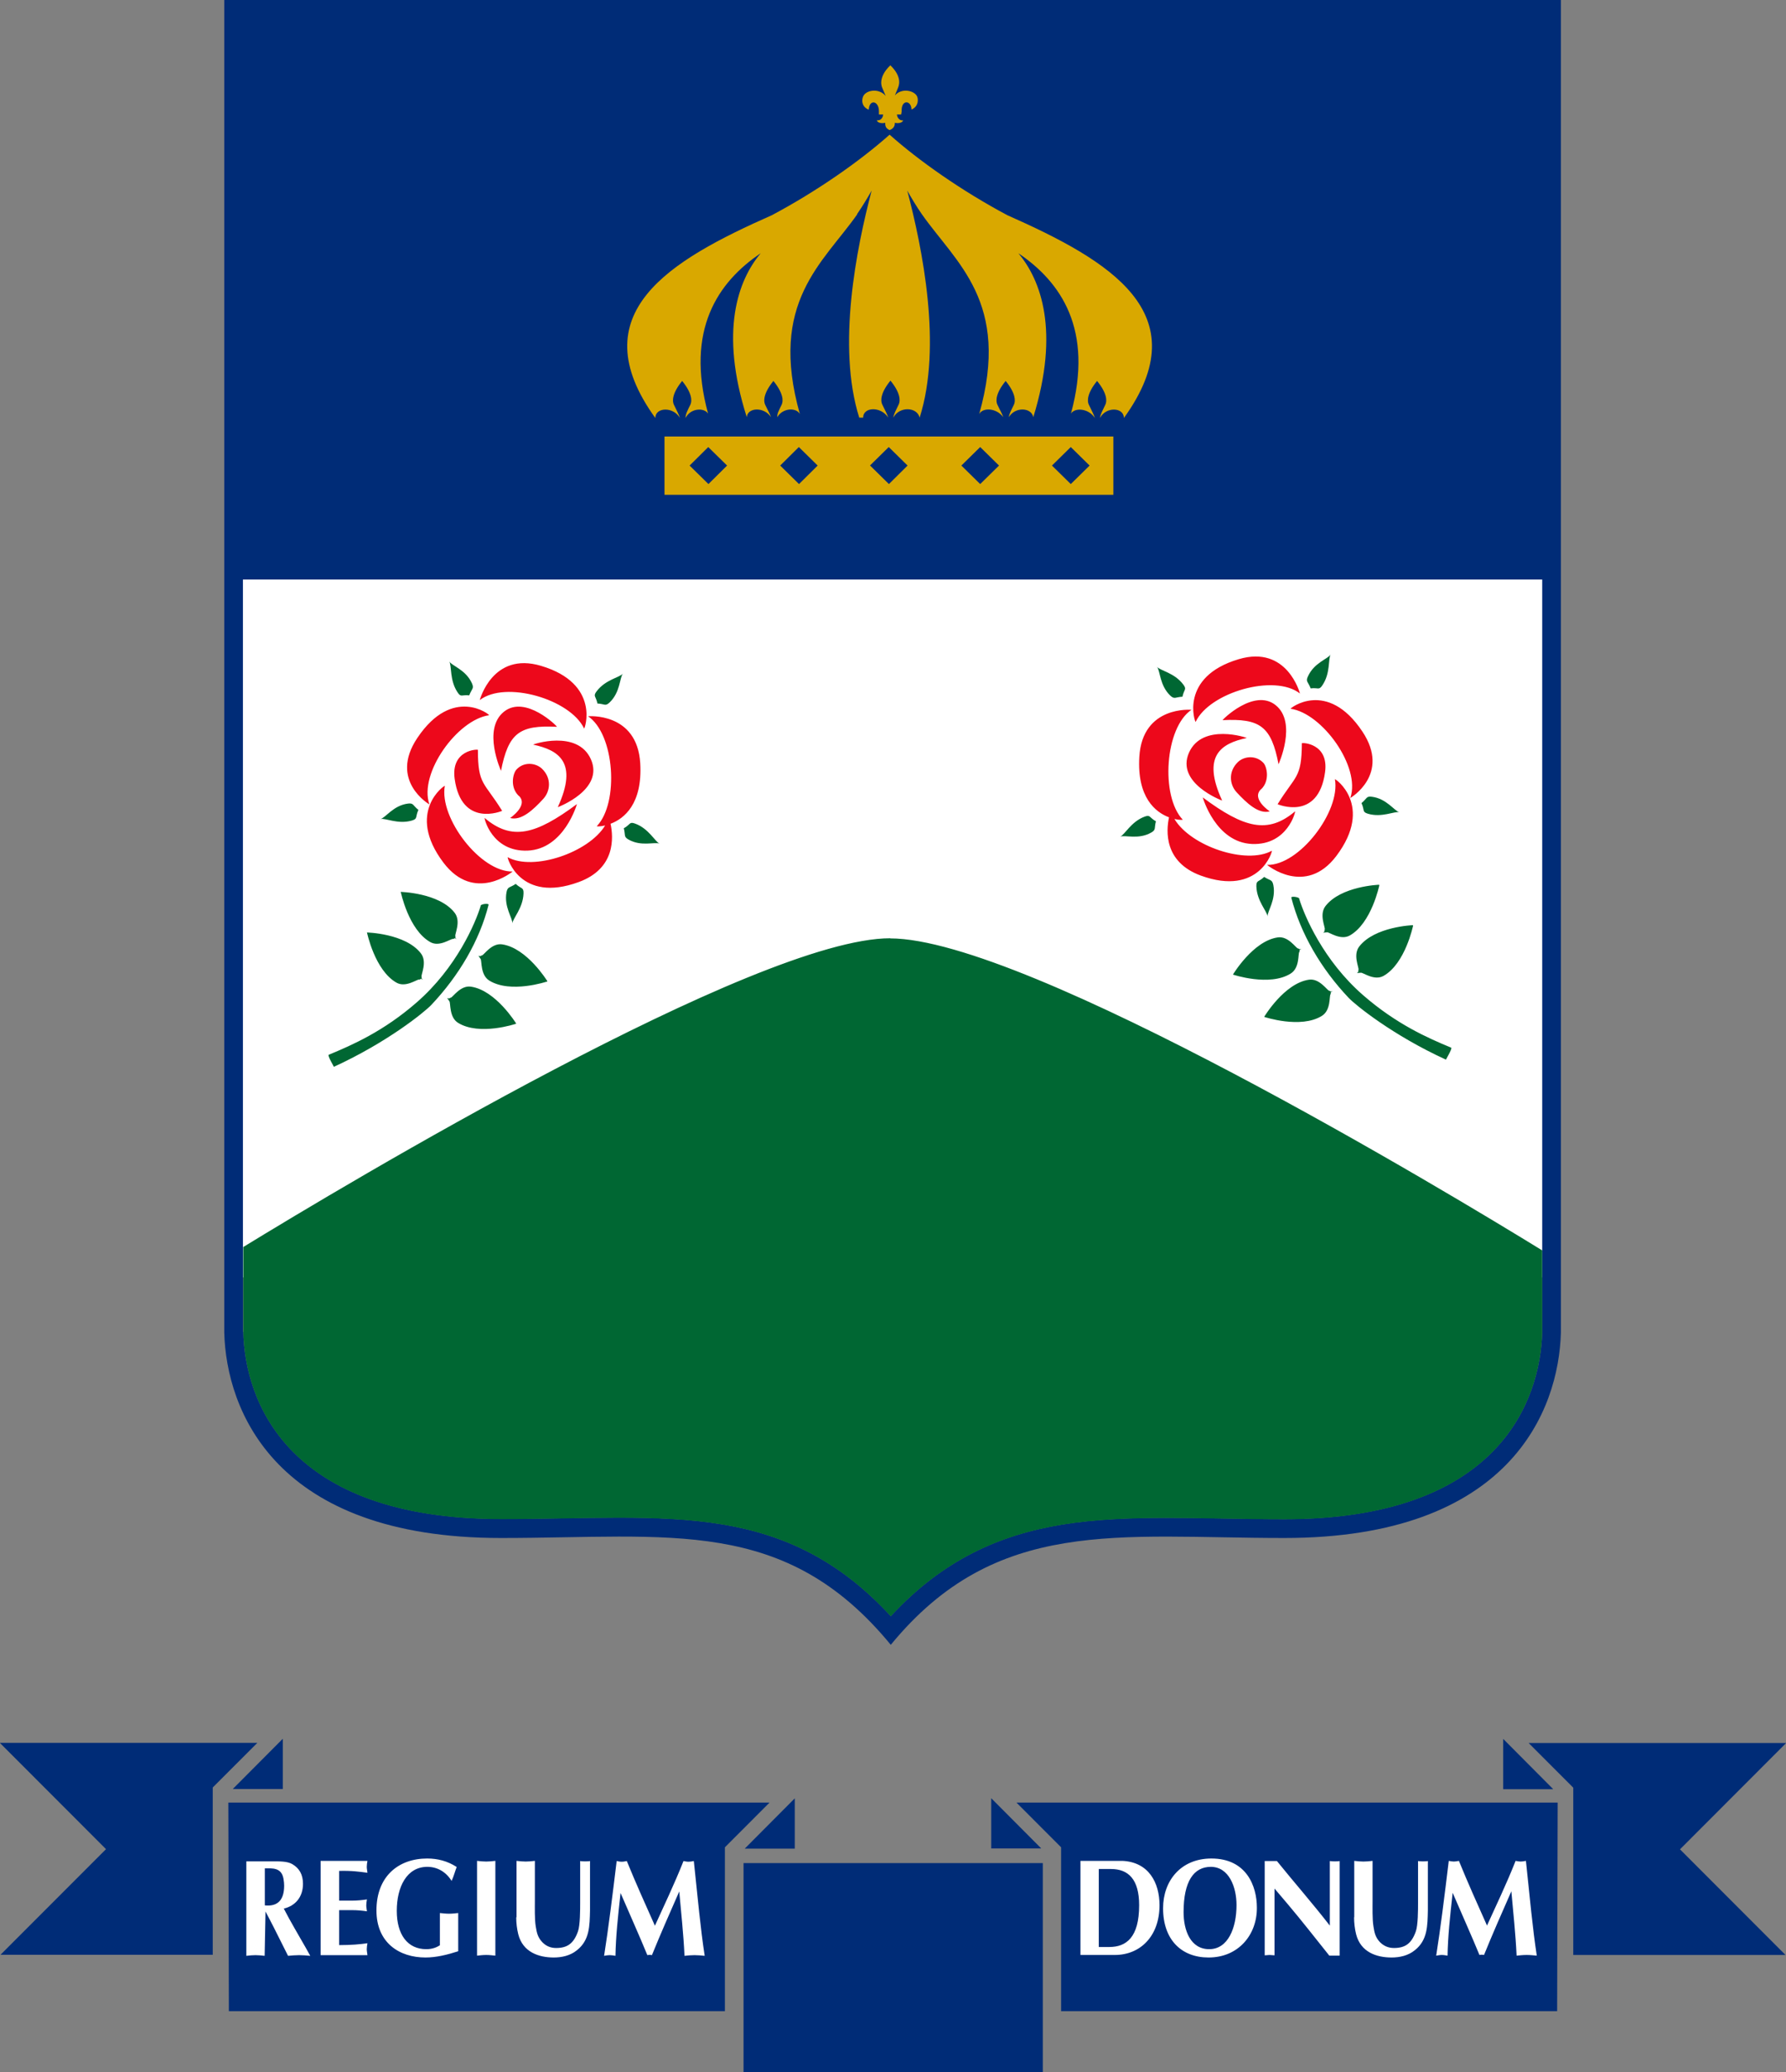
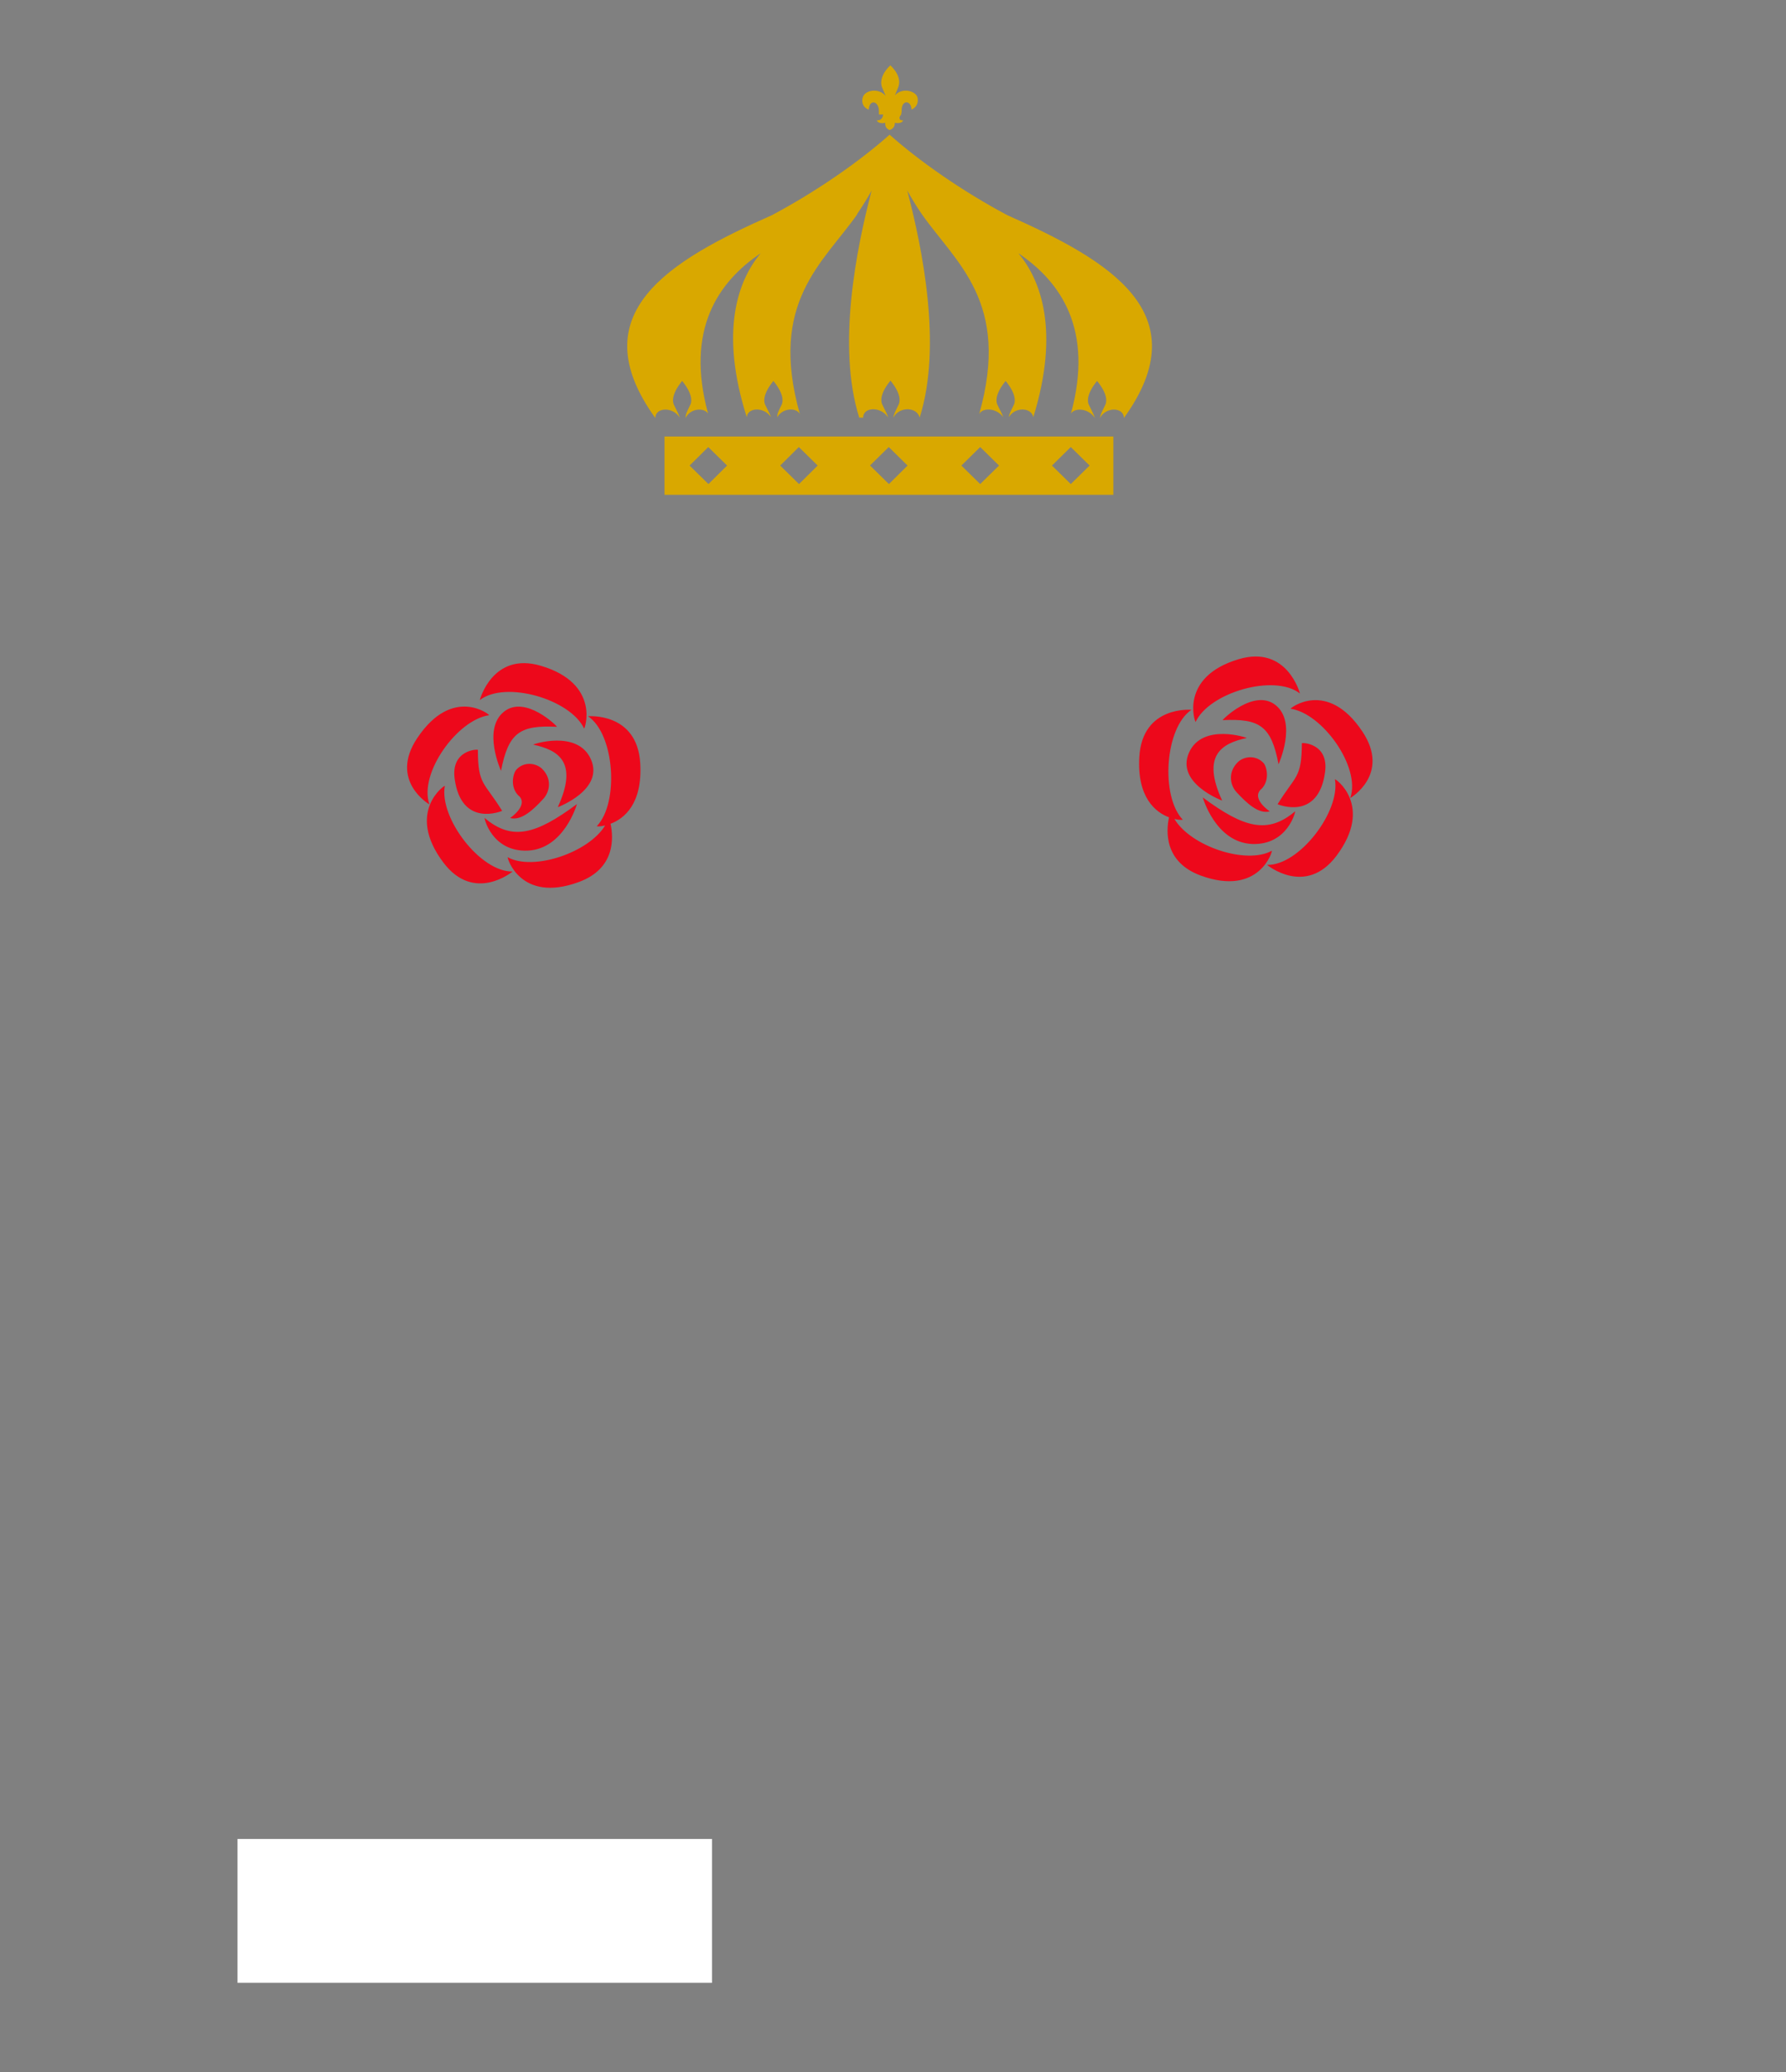
<svg xmlns="http://www.w3.org/2000/svg" width="50" height="58" viewBox="0 0 50 58" fill="none">
  <rect x="0" y="0" width="50" height="58" fill="#808080" stroke="none" />
-   <path d="M43.313 51.477H29.972V55.504H43.313V51.477Z" fill="white" />
  <path d="M19.933 51.477H6.649V55.504H19.933V51.477Z" fill="white" />
-   <path d="M43.484 14.292H6.521V35.758H43.484V14.292Z" fill="white" />
-   <path fill-rule="evenodd" clip-rule="evenodd" d="M6.801 37.285V16.222H43.175V37.294C43.118 39.22 41.945 42.524 35.956 42.524C34.793 42.524 33.71 42.486 32.689 42.486C31.639 42.486 30.656 42.524 29.726 42.676C27.973 42.966 26.392 43.665 24.938 45.239C23.49 43.665 21.96 42.962 20.236 42.672C19.325 42.519 18.361 42.481 17.316 42.481C16.304 42.481 15.212 42.519 14.029 42.519C8.021 42.519 6.858 39.201 6.81 37.275L6.801 37.285ZM14.02 43.052C7.708 43.052 6.335 39.481 6.278 37.299V0H43.698V37.299C43.641 39.481 42.268 43.052 35.956 43.052C31.307 43.052 27.892 42.443 24.938 46.042C21.975 42.439 18.769 43.052 14.029 43.052H14.02Z" fill="#002C77" />
-   <path d="M29.45 13.032L29.977 13.55L30.504 13.032L29.977 12.514L29.45 13.032ZM26.914 13.032L27.441 13.55L27.968 13.032L27.441 12.514L26.914 13.032ZM24.359 13.032L24.886 13.55L25.408 13.032L24.881 12.514L24.354 13.032H24.359ZM21.842 13.032L22.369 13.55L22.891 13.032L22.364 12.514L21.842 13.032ZM19.306 13.032L19.833 13.55L20.355 13.032L19.828 12.514L19.306 13.032ZM18.603 12.219H31.169V13.85H18.603V12.219ZM23.998 6C23.039 7.365 21.509 8.458 22.393 11.591C22.293 11.401 21.913 11.415 21.761 11.677C21.752 11.577 21.808 11.487 21.884 11.325C21.932 11.225 21.932 11.007 21.652 10.664C21.372 11.007 21.372 11.225 21.419 11.325C21.495 11.487 21.552 11.577 21.585 11.677C21.391 11.382 20.93 11.401 20.906 11.677C20.137 9.262 20.664 7.84 21.296 7.089C20.104 7.892 19.182 9.228 19.823 11.577C19.705 11.401 19.329 11.425 19.192 11.701C19.192 11.591 19.244 11.496 19.329 11.325C19.377 11.225 19.377 11.007 19.097 10.664C18.817 11.007 18.817 11.225 18.864 11.325C18.945 11.496 19.002 11.591 19.035 11.701C18.85 11.377 18.346 11.396 18.346 11.701C16.228 8.767 18.75 7.289 21.609 6.024C22.896 5.339 24.093 4.493 24.905 3.77C25.717 4.493 26.914 5.339 28.201 6.024C31.055 7.289 33.582 8.767 31.464 11.701C31.464 11.396 30.96 11.377 30.794 11.701C30.808 11.591 30.865 11.496 30.946 11.325C30.994 11.225 30.994 11.007 30.713 10.664C30.433 11.007 30.433 11.225 30.481 11.325C30.561 11.496 30.618 11.591 30.652 11.701C30.476 11.43 30.096 11.401 29.982 11.577C30.623 9.228 29.702 7.892 28.51 7.089C29.141 7.84 29.673 9.262 28.928 11.677C28.875 11.401 28.415 11.382 28.244 11.677C28.253 11.577 28.31 11.487 28.386 11.325C28.434 11.225 28.434 11.007 28.154 10.664C27.873 11.007 27.873 11.225 27.921 11.325C27.997 11.487 28.054 11.577 28.087 11.677C27.892 11.415 27.512 11.401 27.413 11.591C28.301 8.453 26.767 7.365 25.807 5.995C25.655 5.777 25.508 5.529 25.399 5.335C25.822 6.946 26.382 9.69 25.746 11.691C25.674 11.387 25.176 11.368 25.009 11.691C25.024 11.582 25.081 11.487 25.162 11.316C25.209 11.216 25.209 10.997 24.929 10.655C24.649 10.997 24.649 11.216 24.696 11.316C24.777 11.487 24.834 11.582 24.867 11.691C24.663 11.368 24.164 11.387 24.164 11.691H24.055C23.423 9.69 23.979 6.942 24.402 5.335C24.292 5.529 24.145 5.777 23.993 5.995L23.998 6ZM24.924 1.826C25.29 2.178 25.147 2.43 25.142 2.453L25.052 2.672C25.228 2.468 25.551 2.52 25.66 2.672C25.717 2.753 25.727 2.976 25.518 3.067C25.513 2.796 25.223 2.781 25.242 3.119L25.228 3.205H25.109C25.123 3.333 25.223 3.385 25.28 3.366C25.28 3.428 25.157 3.466 25.052 3.437C25.052 3.504 25.038 3.59 24.905 3.642C24.782 3.59 24.782 3.504 24.782 3.437C24.682 3.466 24.554 3.433 24.549 3.366C24.658 3.385 24.72 3.29 24.724 3.205H24.606V3.119C24.611 2.829 24.34 2.758 24.321 3.071C24.098 2.981 24.121 2.762 24.178 2.672C24.278 2.515 24.615 2.468 24.796 2.686L24.701 2.463C24.701 2.463 24.549 2.187 24.924 1.83V1.826Z" fill="#D9A800" />
-   <path fill-rule="evenodd" clip-rule="evenodd" d="M50 48.795L47.032 51.767L49.986 54.724H44.044V50.041L42.795 48.791H50V48.795ZM43.479 50.079L42.083 48.676V50.084H43.479V50.079ZM33.895 52.257C34.408 52.257 34.617 52.827 34.617 53.326C34.617 53.968 34.38 54.562 33.853 54.562C33.325 54.562 33.135 54.03 33.135 53.526C33.135 52.661 33.42 52.257 33.9 52.257H33.895ZM31.103 52.318C31.587 52.318 31.891 52.604 31.891 53.331C31.891 54.234 31.53 54.501 31.055 54.501H30.761V52.318H31.103ZM43.608 50.459L43.593 56.298H29.706V51.71L28.457 50.459H43.608ZM37.908 53.669C37.908 53.826 37.927 53.992 37.965 54.144C38.094 54.648 38.54 54.795 38.958 54.795C39.186 54.795 39.423 54.743 39.609 54.591C39.965 54.31 39.965 53.911 39.974 53.469V52.095C39.932 52.104 39.879 52.104 39.837 52.104C39.794 52.104 39.746 52.104 39.699 52.095V53.264C39.699 53.455 39.699 53.892 39.637 54.063C39.518 54.401 39.343 54.529 39.025 54.529C38.873 54.529 38.744 54.477 38.63 54.363C38.507 54.23 38.478 54.106 38.45 53.921C38.417 53.721 38.426 53.402 38.426 53.188V52.09C38.341 52.1 38.255 52.109 38.17 52.109C38.084 52.109 37.999 52.1 37.913 52.09V53.669H37.908ZM35.406 54.734C35.448 54.734 35.501 54.724 35.543 54.724C35.586 54.724 35.638 54.734 35.681 54.734V52.865L36.056 53.307C36.446 53.769 36.816 54.244 37.215 54.743H37.505V52.095C37.462 52.104 37.41 52.104 37.367 52.104C37.324 52.104 37.277 52.104 37.229 52.095V53.902C36.745 53.279 36.232 52.694 35.748 52.095H35.406V54.738V54.734ZM35.187 53.398C35.187 52.799 34.897 52.024 33.914 52.024C33.059 52.024 32.561 52.646 32.561 53.417C32.561 54.296 33.074 54.795 33.834 54.795C34.674 54.795 35.192 54.154 35.187 53.402V53.398ZM30.248 52.09V54.724H31.212C31.915 54.724 32.461 54.206 32.461 53.331C32.461 52.699 32.157 52.123 31.421 52.09H30.248ZM41.632 53.906C41.361 53.298 41.09 52.699 40.843 52.09C40.796 52.1 40.748 52.109 40.701 52.109C40.654 52.109 40.606 52.1 40.559 52.09C40.44 53.07 40.331 53.963 40.207 54.743C40.264 54.734 40.312 54.724 40.364 54.724C40.416 54.724 40.468 54.734 40.525 54.743C40.535 54.201 40.592 53.664 40.668 52.984C40.929 53.593 41.2 54.192 41.418 54.724C41.461 54.715 41.504 54.715 41.546 54.724C41.789 54.125 42.05 53.535 42.311 52.941C42.363 53.535 42.43 54.13 42.458 54.743C42.553 54.734 42.639 54.724 42.738 54.724C42.838 54.724 42.928 54.734 43.023 54.743C42.905 53.973 42.829 53.131 42.719 52.09C42.672 52.1 42.62 52.109 42.572 52.109C42.525 52.109 42.477 52.1 42.43 52.09C42.169 52.751 41.874 53.36 41.627 53.906H41.632ZM29.146 51.738L27.75 50.336V51.743H29.146V51.738ZM20.816 58V52.152H29.194V58H20.816ZM0 48.791L2.968 51.762L0.014 54.719H5.956V50.036L7.205 48.786H0V48.791ZM6.521 50.074L7.917 48.672V50.079H6.521V50.074ZM7.414 52.299C7.623 52.299 7.879 52.271 7.936 52.589C7.95 52.67 7.955 52.727 7.955 52.784C7.955 53.184 7.775 53.374 7.414 53.336V52.299ZM6.392 50.459H21.543L20.294 51.71V56.298H6.407L6.392 50.459ZM14.452 53.669C14.452 53.826 14.471 53.992 14.509 54.144C14.637 54.648 15.088 54.795 15.502 54.795C15.729 54.795 15.967 54.743 16.152 54.591C16.508 54.31 16.508 53.911 16.518 53.469V52.095C16.475 52.104 16.423 52.104 16.38 52.104C16.337 52.104 16.285 52.104 16.242 52.095V53.264C16.242 53.455 16.242 53.892 16.181 54.063C16.062 54.401 15.886 54.529 15.568 54.529C15.416 54.529 15.288 54.477 15.179 54.363C15.055 54.23 15.027 54.106 14.998 53.921C14.965 53.721 14.974 53.402 14.974 53.188V52.09C14.889 52.1 14.803 52.109 14.718 52.109C14.632 52.109 14.547 52.1 14.461 52.09V53.669H14.452ZM13.355 54.743C13.44 54.734 13.526 54.724 13.611 54.724C13.697 54.724 13.782 54.734 13.868 54.743V52.09C13.782 52.1 13.697 52.109 13.611 52.109C13.526 52.109 13.44 52.1 13.355 52.09V54.743ZM12.828 53.55C12.742 53.559 12.657 53.569 12.571 53.569C12.486 53.569 12.4 53.559 12.315 53.55V54.453C12.234 54.505 12.111 54.562 11.935 54.562C11.412 54.562 11.108 54.158 11.108 53.488C11.108 52.818 11.389 52.257 11.963 52.257C12.234 52.257 12.481 52.39 12.643 52.651C12.704 52.518 12.738 52.385 12.785 52.261C12.528 52.095 12.253 52.024 11.959 52.024C11.165 52.024 10.539 52.513 10.539 53.478C10.539 54.387 11.184 54.795 11.911 54.795C12.215 54.795 12.519 54.719 12.828 54.62V53.55ZM8.976 54.729H10.287C10.282 54.677 10.268 54.615 10.268 54.562C10.268 54.51 10.277 54.448 10.287 54.396C10.078 54.425 9.845 54.448 9.494 54.448V53.469H9.85C10.007 53.469 10.144 53.483 10.273 53.502C10.268 53.45 10.254 53.388 10.254 53.336C10.254 53.284 10.263 53.222 10.273 53.169C10.144 53.188 10.007 53.203 9.85 53.203H9.494V52.371C9.845 52.361 10.078 52.395 10.287 52.423C10.282 52.371 10.268 52.309 10.268 52.257C10.268 52.204 10.277 52.142 10.287 52.09H8.976V54.729ZM6.896 54.748C6.981 54.738 7.067 54.729 7.152 54.729C7.238 54.729 7.323 54.738 7.409 54.748L7.433 53.507C7.509 53.654 7.604 53.83 7.656 53.935L8.064 54.748C8.169 54.738 8.268 54.729 8.373 54.729C8.477 54.729 8.582 54.738 8.686 54.748L8.553 54.51C8.349 54.149 8.135 53.797 7.945 53.426C8.264 53.35 8.482 53.108 8.482 52.732C8.482 52.471 8.378 52.295 8.183 52.181C8.04 52.095 7.789 52.104 7.627 52.104H6.896V54.757V54.748ZM18.337 53.911C18.066 53.303 17.795 52.703 17.548 52.095C17.501 52.104 17.453 52.114 17.406 52.114C17.358 52.114 17.311 52.104 17.264 52.095C17.145 53.074 17.035 53.968 16.912 54.748C16.969 54.738 17.017 54.729 17.069 54.729C17.121 54.729 17.173 54.738 17.23 54.748C17.24 54.206 17.297 53.669 17.373 52.989C17.634 53.597 17.905 54.196 18.123 54.729C18.166 54.719 18.209 54.719 18.251 54.729C18.494 54.13 18.755 53.54 19.016 52.946C19.068 53.54 19.135 54.135 19.163 54.748C19.258 54.738 19.344 54.729 19.443 54.729C19.543 54.729 19.633 54.738 19.728 54.748C19.61 53.978 19.534 53.136 19.424 52.095C19.377 52.104 19.325 52.114 19.277 52.114C19.23 52.114 19.182 52.104 19.135 52.095C18.873 52.756 18.579 53.364 18.332 53.911H18.337ZM20.854 51.743L22.25 50.34V51.748H20.854V51.743Z" fill="#002C77" />
+   <path d="M29.45 13.032L29.977 13.55L30.504 13.032L29.977 12.514L29.45 13.032ZM26.914 13.032L27.441 13.55L27.968 13.032L27.441 12.514L26.914 13.032ZM24.359 13.032L24.886 13.55L25.408 13.032L24.881 12.514L24.354 13.032H24.359ZM21.842 13.032L22.369 13.55L22.891 13.032L22.364 12.514L21.842 13.032ZM19.306 13.032L19.833 13.55L20.355 13.032L19.828 12.514L19.306 13.032ZM18.603 12.219H31.169V13.85H18.603V12.219ZM23.998 6C23.039 7.365 21.509 8.458 22.393 11.591C22.293 11.401 21.913 11.415 21.761 11.677C21.752 11.577 21.808 11.487 21.884 11.325C21.932 11.225 21.932 11.007 21.652 10.664C21.372 11.007 21.372 11.225 21.419 11.325C21.495 11.487 21.552 11.577 21.585 11.677C21.391 11.382 20.93 11.401 20.906 11.677C20.137 9.262 20.664 7.84 21.296 7.089C20.104 7.892 19.182 9.228 19.823 11.577C19.705 11.401 19.329 11.425 19.192 11.701C19.192 11.591 19.244 11.496 19.329 11.325C19.377 11.225 19.377 11.007 19.097 10.664C18.817 11.007 18.817 11.225 18.864 11.325C18.945 11.496 19.002 11.591 19.035 11.701C18.85 11.377 18.346 11.396 18.346 11.701C16.228 8.767 18.75 7.289 21.609 6.024C22.896 5.339 24.093 4.493 24.905 3.77C25.717 4.493 26.914 5.339 28.201 6.024C31.055 7.289 33.582 8.767 31.464 11.701C31.464 11.396 30.96 11.377 30.794 11.701C30.808 11.591 30.865 11.496 30.946 11.325C30.994 11.225 30.994 11.007 30.713 10.664C30.433 11.007 30.433 11.225 30.481 11.325C30.561 11.496 30.618 11.591 30.652 11.701C30.476 11.43 30.096 11.401 29.982 11.577C30.623 9.228 29.702 7.892 28.51 7.089C29.141 7.84 29.673 9.262 28.928 11.677C28.875 11.401 28.415 11.382 28.244 11.677C28.253 11.577 28.31 11.487 28.386 11.325C28.434 11.225 28.434 11.007 28.154 10.664C27.873 11.007 27.873 11.225 27.921 11.325C27.997 11.487 28.054 11.577 28.087 11.677C27.892 11.415 27.512 11.401 27.413 11.591C28.301 8.453 26.767 7.365 25.807 5.995C25.655 5.777 25.508 5.529 25.399 5.335C25.822 6.946 26.382 9.69 25.746 11.691C25.674 11.387 25.176 11.368 25.009 11.691C25.024 11.582 25.081 11.487 25.162 11.316C25.209 11.216 25.209 10.997 24.929 10.655C24.649 10.997 24.649 11.216 24.696 11.316C24.777 11.487 24.834 11.582 24.867 11.691C24.663 11.368 24.164 11.387 24.164 11.691H24.055C23.423 9.69 23.979 6.942 24.402 5.335C24.292 5.529 24.145 5.777 23.993 5.995L23.998 6ZM24.924 1.826C25.29 2.178 25.147 2.43 25.142 2.453L25.052 2.672C25.228 2.468 25.551 2.52 25.66 2.672C25.717 2.753 25.727 2.976 25.518 3.067C25.513 2.796 25.223 2.781 25.242 3.119L25.228 3.205C25.123 3.333 25.223 3.385 25.28 3.366C25.28 3.428 25.157 3.466 25.052 3.437C25.052 3.504 25.038 3.59 24.905 3.642C24.782 3.59 24.782 3.504 24.782 3.437C24.682 3.466 24.554 3.433 24.549 3.366C24.658 3.385 24.72 3.29 24.724 3.205H24.606V3.119C24.611 2.829 24.34 2.758 24.321 3.071C24.098 2.981 24.121 2.762 24.178 2.672C24.278 2.515 24.615 2.468 24.796 2.686L24.701 2.463C24.701 2.463 24.549 2.187 24.924 1.83V1.826Z" fill="#D9A800" />
  <path fill-rule="evenodd" clip-rule="evenodd" d="M33.672 22.322C34.831 23.183 35.496 23.354 36.256 22.712C36.279 22.693 36.056 23.663 35.054 23.625C34.028 23.582 33.672 22.322 33.672 22.322ZM35.767 22.512C36.27 21.695 36.441 21.795 36.446 20.806C36.446 20.782 37.206 20.801 37.096 21.614C36.906 23.002 35.767 22.512 35.767 22.512ZM35.795 21.4C35.591 20.33 35.277 20.107 34.228 20.159C34.204 20.159 35.106 19.26 35.709 19.736C36.327 20.226 35.79 21.4 35.79 21.4H35.795ZM35.301 22.094C35.021 22.365 35.548 22.712 35.548 22.712C35.23 22.798 34.893 22.47 34.622 22.18C34.422 21.966 34.38 21.6 34.655 21.333C34.826 21.167 35.159 21.129 35.372 21.357C35.467 21.462 35.557 21.852 35.306 22.094H35.301ZM34.209 22.408C34.209 22.408 32.907 21.923 33.287 21.067C33.663 20.226 34.926 20.654 34.902 20.658C34.194 20.81 33.634 21.148 34.214 22.408H34.209ZM36.393 19.413C35.676 18.852 33.857 19.384 33.473 20.207C33.458 20.24 32.998 18.951 34.679 18.452C36.037 18.048 36.393 19.413 36.393 19.413ZM33.363 19.864C32.608 20.359 32.485 22.289 33.112 22.945C33.116 22.95 33.022 22.959 32.879 22.926C33.34 23.692 34.888 24.21 35.605 23.815C35.638 23.796 35.268 25.113 33.615 24.509C32.584 24.129 32.646 23.259 32.727 22.879C32.347 22.736 31.829 22.322 31.896 21.186C31.981 19.741 33.359 19.869 33.359 19.869L33.363 19.864ZM35.472 24.21C36.37 24.234 37.533 22.712 37.372 21.814C37.367 21.78 38.478 22.546 37.41 23.963C36.545 25.104 35.472 24.21 35.472 24.21ZM37.804 22.332C38.098 21.466 37.016 19.964 36.132 19.84C36.099 19.836 37.153 18.994 38.141 20.478C38.939 21.676 37.804 22.337 37.804 22.337V22.332ZM16.152 22.508C16.152 22.508 15.796 23.768 14.77 23.811C13.763 23.849 13.545 22.879 13.569 22.898C14.328 23.54 14.993 23.368 16.152 22.508ZM14.058 22.698C14.058 22.698 12.918 23.188 12.728 21.799C12.619 20.986 13.379 20.967 13.379 20.991C13.379 21.98 13.554 21.88 14.058 22.698ZM14.029 21.585C14.029 21.585 13.493 20.411 14.11 19.921C14.713 19.441 15.616 20.345 15.592 20.345C14.542 20.292 14.233 20.516 14.024 21.585H14.029ZM14.523 22.279C14.267 22.032 14.362 21.647 14.457 21.543C14.666 21.314 14.998 21.352 15.174 21.519C15.449 21.785 15.406 22.151 15.207 22.365C14.936 22.66 14.599 22.983 14.281 22.898C14.281 22.898 14.803 22.546 14.528 22.279H14.523ZM15.616 22.593C16.195 21.333 15.634 20.996 14.927 20.844C14.898 20.839 16.166 20.411 16.542 21.253C16.922 22.108 15.62 22.593 15.62 22.593H15.616ZM13.431 19.598C13.431 19.598 13.787 18.233 15.145 18.638C16.827 19.137 16.366 20.425 16.352 20.392C15.962 19.57 14.148 19.042 13.431 19.598ZM16.461 20.05C16.461 20.05 17.838 19.926 17.924 21.367C17.99 22.503 17.473 22.917 17.093 23.059C17.173 23.435 17.24 24.31 16.204 24.69C14.552 25.299 14.186 23.982 14.214 23.996C14.932 24.39 16.48 23.867 16.941 23.107C16.798 23.14 16.703 23.135 16.708 23.126C17.335 22.474 17.211 20.544 16.456 20.045L16.461 20.05ZM14.352 24.395C14.352 24.395 13.279 25.289 12.415 24.148C11.346 22.731 12.457 21.966 12.453 21.999C12.291 22.898 13.455 24.419 14.352 24.395ZM12.02 22.517C12.02 22.517 10.88 21.856 11.683 20.658C12.676 19.175 13.73 20.016 13.692 20.021C12.804 20.145 11.721 21.647 12.02 22.512V22.517Z" fill="#ED081B" />
-   <path fill-rule="evenodd" clip-rule="evenodd" d="M24.919 26.268C28.747 26.268 40.635 33.438 43.175 35.002V37.299C43.118 39.224 41.945 42.529 35.956 42.529C34.793 42.529 33.71 42.491 32.689 42.491C31.639 42.491 30.656 42.529 29.726 42.681C27.973 42.971 26.392 43.67 24.938 45.244C23.49 43.67 21.96 42.966 20.236 42.676C19.325 42.524 18.361 42.486 17.316 42.486C16.304 42.486 15.212 42.524 14.029 42.524C8.021 42.524 6.858 39.206 6.81 37.28V34.907C9.636 33.177 21.167 26.264 24.924 26.264L24.919 26.268ZM16.727 19.698C16.684 19.484 16.594 19.493 16.703 19.351C16.95 19.023 17.344 18.966 17.439 18.856C17.344 18.97 17.368 19.379 17.064 19.665C16.945 19.779 16.926 19.703 16.727 19.693V19.698ZM13.136 19.465C12.923 19.441 12.908 19.531 12.809 19.379C12.581 19.037 12.652 18.638 12.576 18.514C12.652 18.642 13.037 18.742 13.212 19.127C13.279 19.279 13.208 19.275 13.136 19.465ZM11.712 22.674C11.621 22.874 11.702 22.917 11.531 22.969C11.142 23.083 10.79 22.893 10.652 22.926C10.795 22.893 11.009 22.546 11.422 22.494C11.583 22.474 11.555 22.546 11.712 22.669V22.674ZM14.438 24.742C14.594 24.89 14.661 24.828 14.656 25.009C14.642 25.422 14.357 25.703 14.343 25.85C14.357 25.703 14.101 25.384 14.181 24.971C14.214 24.809 14.271 24.857 14.438 24.742ZM17.468 23.183C17.653 23.078 17.615 22.993 17.781 23.055C18.161 23.192 18.337 23.558 18.465 23.616C18.332 23.558 17.957 23.706 17.596 23.501C17.453 23.421 17.515 23.378 17.463 23.183H17.468ZM15.312 27.476C15.312 27.476 14.295 27.819 13.697 27.448C13.445 27.291 13.493 26.896 13.455 26.844L13.393 26.753C13.474 26.782 13.44 26.753 13.493 26.744C13.554 26.73 13.763 26.392 14.058 26.435C14.751 26.535 15.321 27.462 15.321 27.462V27.481L15.312 27.476ZM13.455 25.36C13.44 25.308 13.687 25.275 13.678 25.327C13.426 26.33 12.847 27.314 12.073 28.132C11.883 28.332 10.842 29.178 9.346 29.863C9.365 29.882 9.157 29.544 9.204 29.525C9.859 29.254 10.738 28.869 11.664 28.061C12.785 27.086 13.312 25.831 13.455 25.365V25.36ZM14.438 28.66C14.438 28.66 13.421 29.002 12.823 28.631C12.571 28.475 12.619 28.075 12.581 28.028L12.519 27.937C12.6 27.966 12.566 27.937 12.619 27.928C12.681 27.914 12.889 27.576 13.184 27.619C13.877 27.719 14.447 28.646 14.447 28.646V28.665L14.438 28.66ZM10.268 26.102C10.268 26.102 11.351 26.126 11.783 26.687C11.968 26.925 11.783 27.281 11.802 27.338C11.816 27.391 11.778 27.372 11.845 27.429C11.745 27.367 11.788 27.429 11.735 27.419C11.674 27.41 11.36 27.652 11.104 27.509C10.491 27.167 10.273 26.097 10.273 26.097L10.268 26.102ZM38.616 24.776C38.616 24.776 38.398 25.845 37.785 26.188C37.524 26.33 37.21 26.088 37.153 26.097L37.044 26.107C37.111 26.05 37.068 26.064 37.087 26.017C37.106 25.955 36.925 25.603 37.106 25.365C37.538 24.804 38.607 24.766 38.607 24.766L38.616 24.78V24.776ZM33.102 19.503C32.903 19.512 32.884 19.584 32.765 19.474C32.461 19.184 32.485 18.78 32.39 18.666C32.485 18.776 32.879 18.832 33.126 19.161C33.235 19.303 33.145 19.294 33.102 19.508V19.503ZM36.693 19.27C36.621 19.08 36.545 19.084 36.617 18.932C36.792 18.547 37.177 18.447 37.253 18.319C37.177 18.443 37.253 18.842 37.02 19.184C36.921 19.332 36.902 19.241 36.693 19.27ZM38.117 22.479C38.269 22.356 38.246 22.279 38.407 22.303C38.82 22.356 39.034 22.698 39.176 22.736C39.039 22.703 38.687 22.893 38.298 22.779C38.127 22.727 38.208 22.684 38.117 22.484V22.479ZM35.391 24.547C35.558 24.657 35.614 24.609 35.648 24.776C35.728 25.189 35.477 25.508 35.486 25.655C35.477 25.513 35.187 25.227 35.173 24.814C35.168 24.633 35.235 24.695 35.391 24.547ZM32.361 22.988C32.309 23.183 32.371 23.226 32.228 23.306C31.867 23.511 31.492 23.364 31.359 23.421C31.492 23.364 31.663 23.002 32.043 22.86C32.209 22.798 32.171 22.883 32.357 22.988H32.361ZM34.517 27.281C34.517 27.281 35.078 26.34 35.771 26.24C36.066 26.197 36.275 26.535 36.336 26.549C36.389 26.559 36.355 26.587 36.436 26.559C36.336 26.616 36.408 26.606 36.374 26.649C36.336 26.697 36.389 27.096 36.132 27.253C35.539 27.624 34.517 27.281 34.517 27.281ZM36.374 25.166C36.517 25.631 37.044 26.887 38.165 27.861C39.096 28.67 39.97 29.055 40.625 29.326C40.672 29.345 40.459 29.682 40.483 29.663C38.986 28.979 37.946 28.132 37.757 27.933C36.982 27.115 36.408 26.131 36.151 25.128C36.137 25.075 36.389 25.113 36.374 25.161V25.166ZM35.391 28.465C35.391 28.465 35.952 27.524 36.645 27.424C36.94 27.381 37.149 27.719 37.21 27.733C37.263 27.742 37.229 27.771 37.31 27.742C37.21 27.799 37.277 27.79 37.248 27.833C37.21 27.885 37.263 28.28 37.006 28.437C36.412 28.807 35.391 28.465 35.391 28.465ZM39.561 25.907C39.561 25.907 39.343 26.977 38.73 27.319C38.469 27.462 38.16 27.219 38.098 27.229L37.989 27.238C38.056 27.181 38.013 27.196 38.032 27.148C38.051 27.086 37.87 26.735 38.051 26.497C38.483 25.936 39.552 25.898 39.552 25.898L39.561 25.912V25.907ZM11.213 24.966C11.213 24.966 12.296 24.99 12.728 25.551C12.913 25.788 12.728 26.145 12.747 26.202C12.761 26.254 12.723 26.24 12.79 26.292C12.69 26.23 12.733 26.292 12.681 26.283C12.619 26.273 12.305 26.516 12.049 26.373C11.436 26.031 11.218 24.961 11.218 24.961L11.213 24.966Z" fill="#006733" />
</svg>